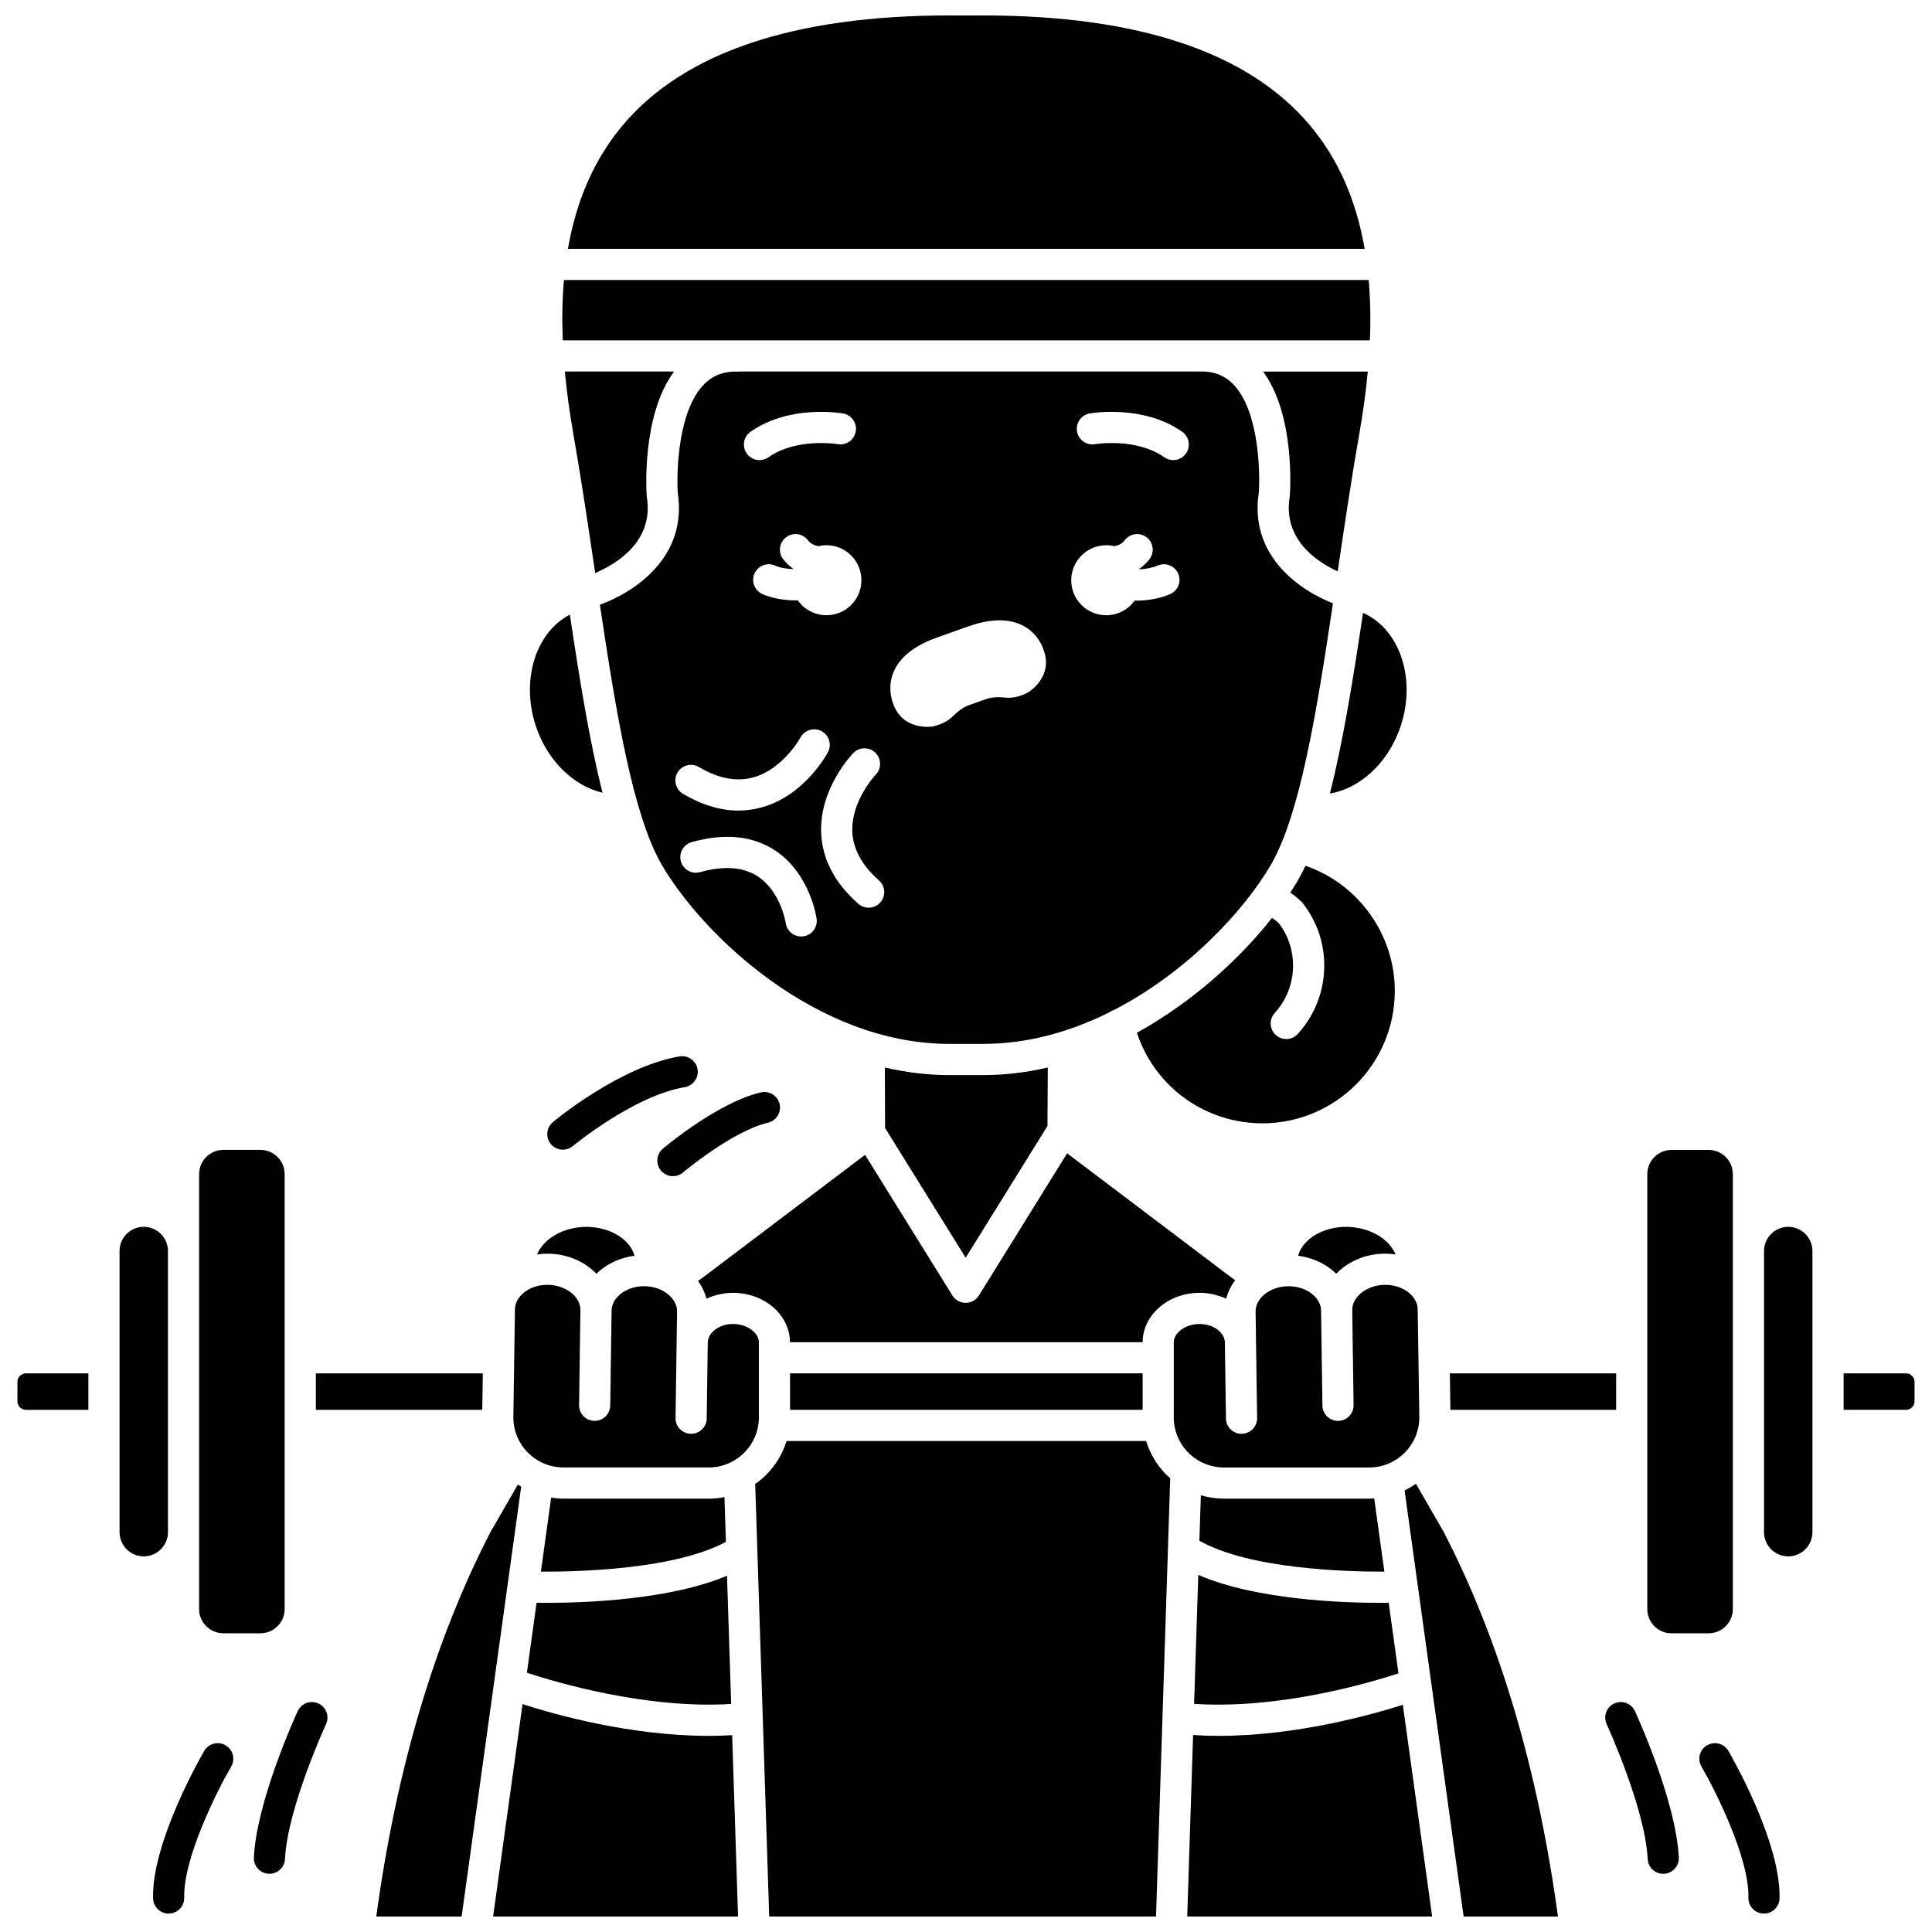
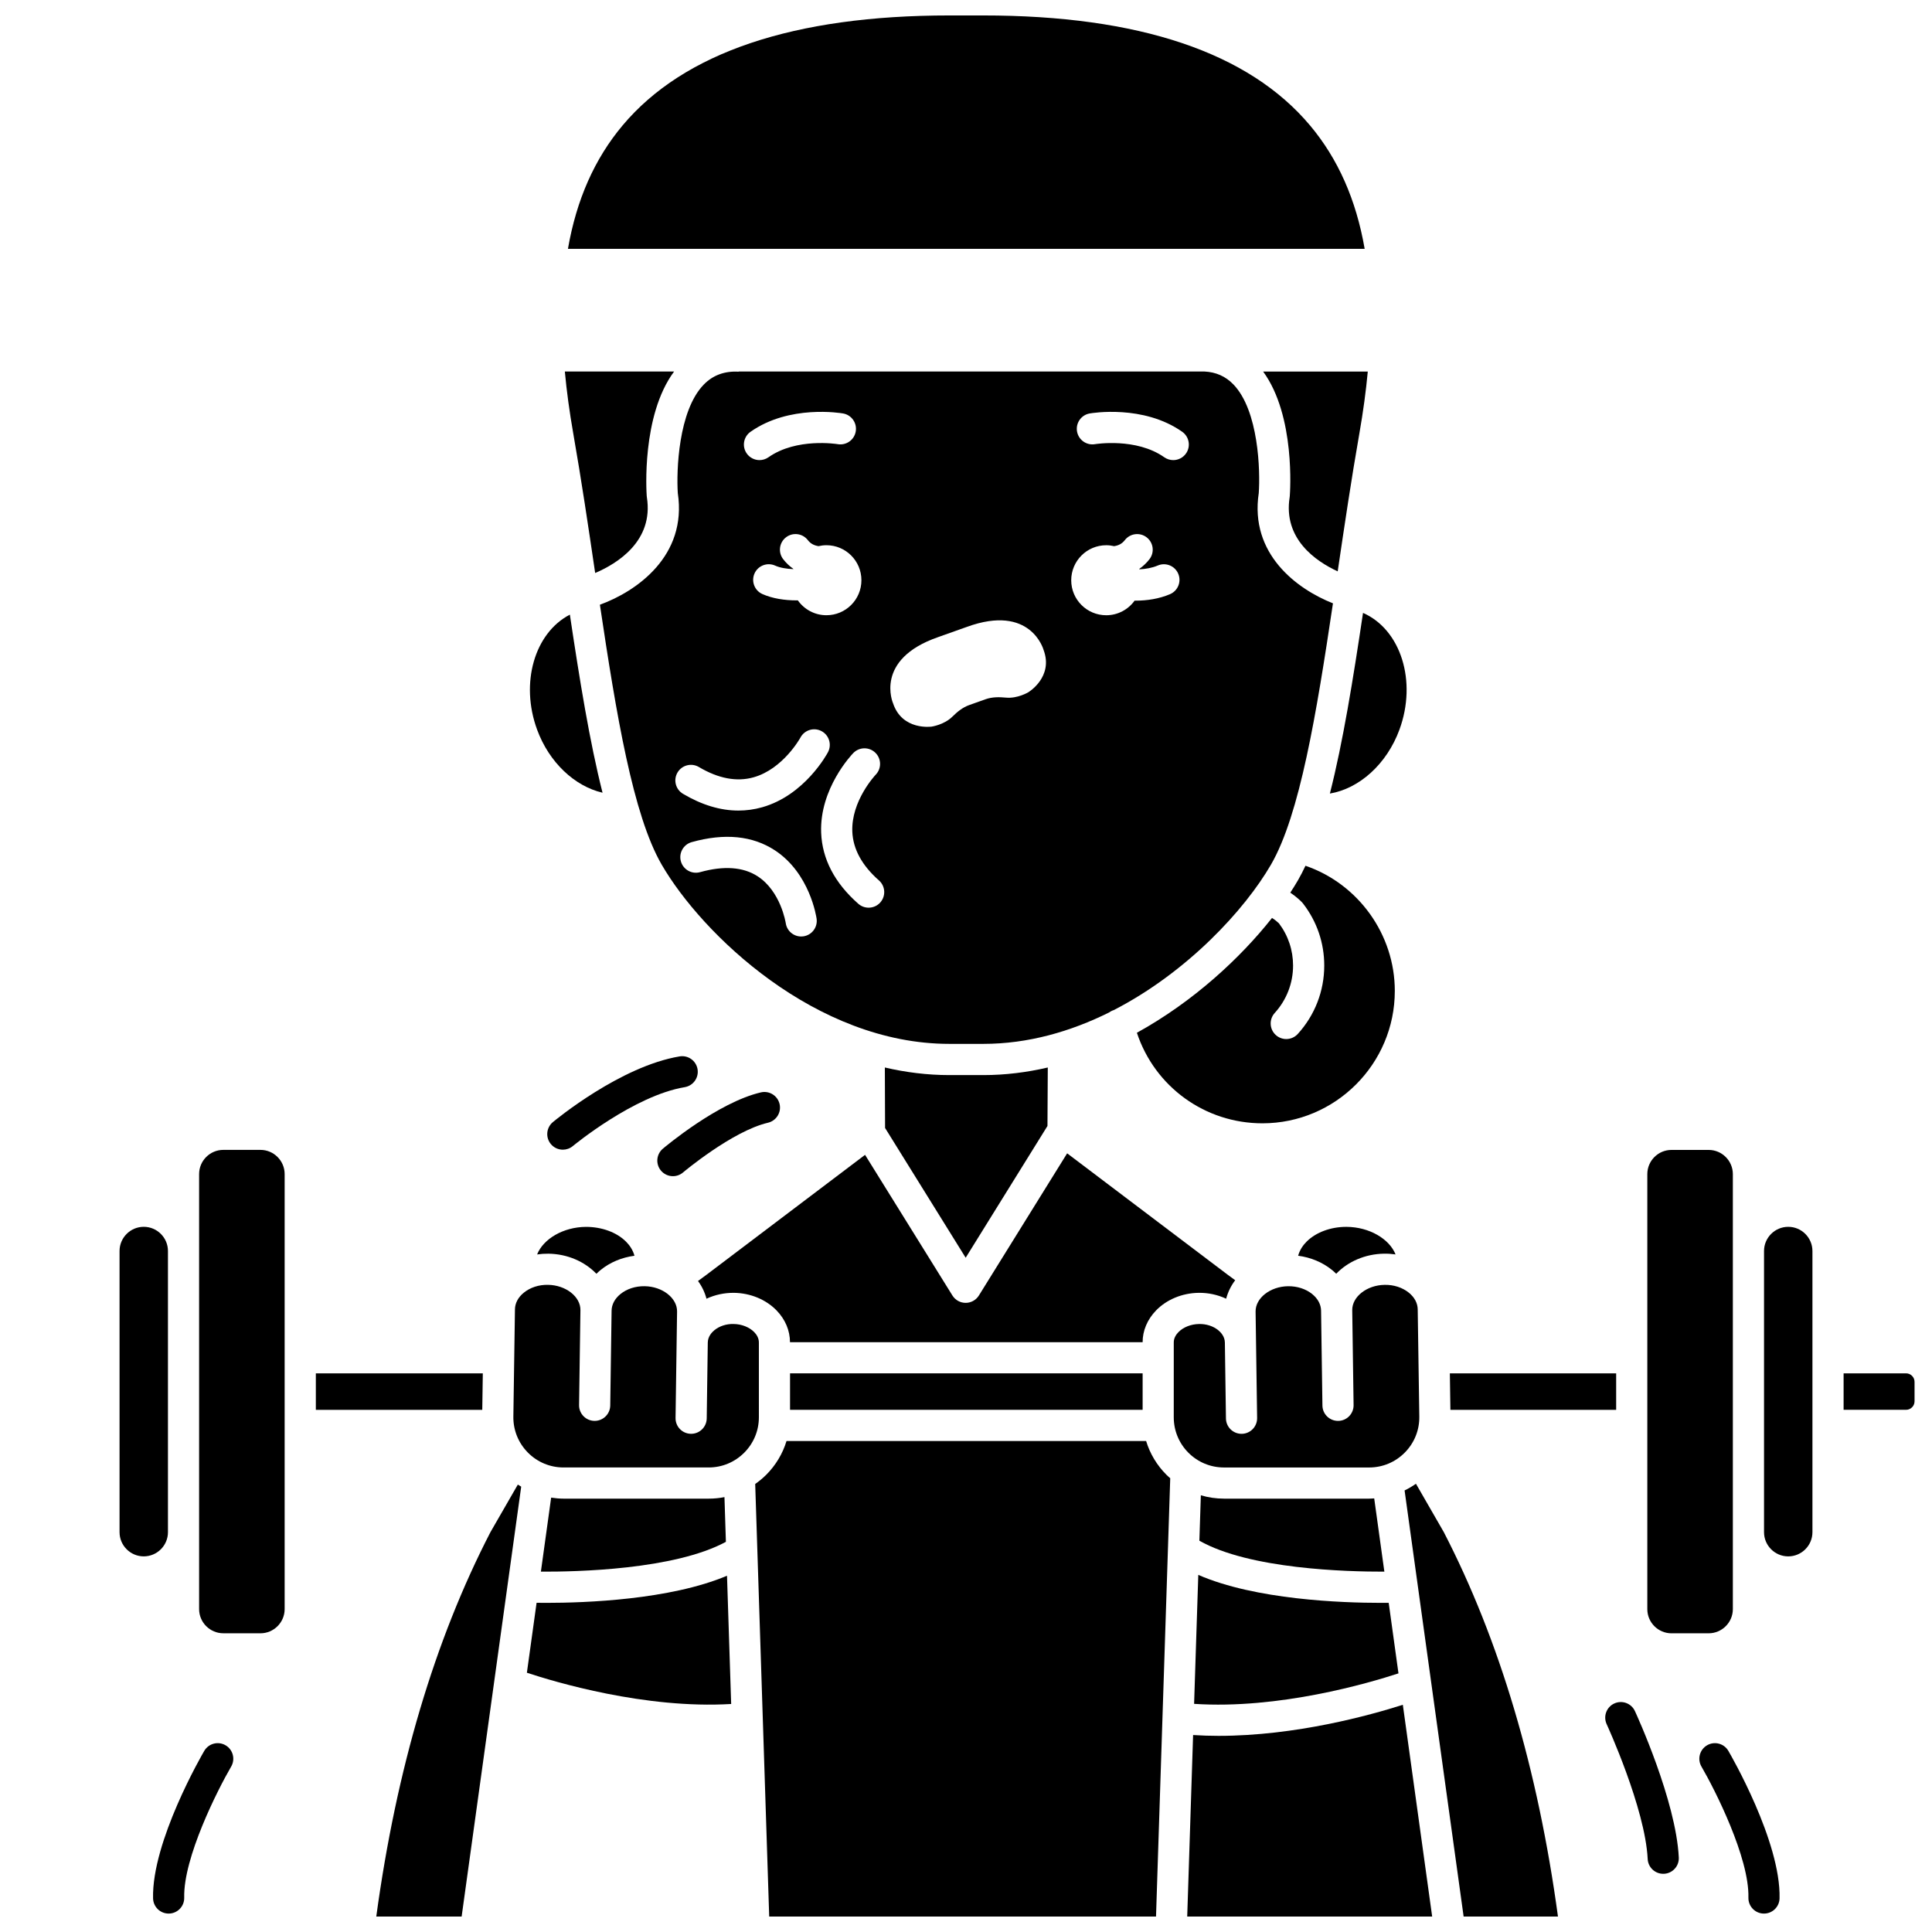
<svg xmlns="http://www.w3.org/2000/svg" width="800px" height="800px" version="1.1" viewBox="144 144 512 512">
  <defs>
    <clipPath id="j">
      <path d="m294 148.09h212v61.906h-212z" />
    </clipPath>
    <clipPath id="h">
      <path d="m148.09 507h19.906v11h-19.906z" />
    </clipPath>
    <clipPath id="g">
      <path d="m458 595h66v56.902h-66z" />
    </clipPath>
    <clipPath id="f">
      <path d="m516 537h41v114.9h-41z" />
    </clipPath>
    <clipPath id="e">
      <path d="m632 507h19.902v11h-19.902z" />
    </clipPath>
    <clipPath id="d">
      <path d="m344 525h111v126.9h-111z" />
    </clipPath>
    <clipPath id="c">
      <path d="m243 537h40v114.9h-40z" />
    </clipPath>
    <clipPath id="b">
-       <path d="m274 595h66v56.902h-66z" />
-     </clipPath>
+       </clipPath>
    <clipPath id="a">
      <path d="m594 605h22v46.902h-22z" />
    </clipPath>
    <clipPath id="i">
      <path d="m184 605h22v46.902h-22z" />
    </clipPath>
  </defs>
  <g clip-path="url(#j)">
    <path d="m491.16 177.23c-16.23-19.332-45.363-29.137-86.59-29.137h-8.98c-41.223 0-70.355 9.805-86.59 29.137-7.414 8.832-12.23 19.684-14.488 32.719h211.14c-2.258-13.035-7.07-23.887-14.488-32.719z" />
  </g>
  <path d="m485.77 275.79c-1.738 11.004 6.887 16.926 12.734 19.629 1.785-12.066 3.629-24.516 5.742-36.539 1.004-5.715 1.746-11.184 2.231-16.418h-27.738c8.609 11.746 7.137 32.09 7.066 33.008z" />
  <path d="m498.11 481.56c3.062-3.188 7.609-5.25 12.711-5.324 1.016-0.016 2.023 0.059 3.016 0.199-1.641-4.106-6.926-7.266-12.969-7.305h-0.117c-4.133 0-8.051 1.465-10.504 3.93-0.84 0.844-1.789 2.102-2.227 3.723 3.324 0.441 6.453 1.723 8.957 3.758 0.398 0.32 0.773 0.664 1.133 1.02z" />
  <path d="m395.6 428.91c-5.859 0-11.574-0.727-17.105-2.012l0.059 16.027 21.359 34.387 21.676-34.918 0.086-15.496c-5.527 1.285-11.242 2.012-17.094 2.012z" />
  <path d="m513.64 406.61c0-14.961-9.652-28.355-23.676-33.176-0.645 1.371-1.309 2.664-2 3.863-0.613 1.055-1.297 2.148-2.023 3.266 1.734 1.156 2.894 2.34 3.113 2.57 0.094 0.098 0.184 0.203 0.266 0.312 3.676 4.746 5.621 10.438 5.621 16.453 0 6.719-2.492 13.148-7.016 18.113-0.816 0.895-1.93 1.348-3.055 1.348-0.992 0-1.988-0.355-2.781-1.078-1.684-1.535-1.805-4.148-0.27-5.836 3.133-3.438 4.859-7.894 4.859-12.547 0-4.09-1.293-7.961-3.746-11.207-0.402-0.391-1.082-0.957-1.832-1.426-8.32 10.531-20.773 22.145-35.812 30.43 4.766 14.359 18.086 23.996 33.273 23.996 19.344-0.008 35.078-15.738 35.078-35.082z" />
  <path d="m271.95 507.95h-44.25v9.668h44.105z" />
  <path d="m303.68 354.08c-3.418-13.469-6.066-29.883-8.66-47.195-9.332 4.844-13.242 18.086-8.676 30.496 3.199 8.707 9.984 14.996 17.336 16.699z" />
-   <path d="m507.03 234.2c0.23-5.625 0.129-10.953-0.312-15.992h-213.27c-0.438 5.035-0.539 10.367-0.312 15.992z" />
  <g clip-path="url(#h)">
-     <path d="m148.62 510.21v5.156c0 1.242 1.012 2.254 2.254 2.254h16.547v-9.664h-16.547c-1.242 0-2.254 1.012-2.254 2.254z" />
-   </g>
+     </g>
  <path d="m496.43 354.3c7.773-1.301 15.07-7.781 18.43-16.922 4.719-12.828 0.383-26.543-9.645-30.953-2.629 17.578-5.309 34.25-8.785 47.875z" />
  <path d="m572.3 517.62v-9.668h-44.074l0.145 9.668z" />
  <path d="m395.6 420.64h8.98c11.891 0 23.176-3.281 33.332-8.324 0.348-0.246 0.723-0.461 1.148-0.598 0.023-0.008 0.043-0.008 0.062-0.012 19.559-10.07 34.762-26.602 41.695-38.562 7.637-13.168 12.062-39.961 16.43-69.254-9.594-3.797-22.109-13.09-19.664-29.223 0.418-5.805 0.004-21.855-6.738-28.809-2.066-2.133-4.598-3.258-7.695-3.406h-123.39l-0.004 0.039c-3.82-0.18-6.832 0.945-9.246 3.426-6.773 6.949-7.273 22.957-6.887 28.762 2.523 16.684-10.949 26.051-20.645 29.582 4.352 29.145 8.773 55.766 16.375 68.879 10.648 18.367 40.762 47.5 76.246 47.5zm-38.711-28.5c-0.195 0.027-0.387 0.039-0.574 0.039-2.023 0-3.789-1.488-4.082-3.543-0.023-0.133-1.332-8.438-7.453-12.41-3.828-2.484-8.957-2.852-15.25-1.098-2.203 0.617-4.473-0.672-5.09-2.867-0.613-2.195 0.668-4.473 2.867-5.09 8.711-2.434 16.129-1.703 22.043 2.172 9.277 6.078 10.988 17.641 11.059 18.129 0.312 2.266-1.262 4.352-3.519 4.668zm75.883-138.57c0.578-0.098 14.227-2.402 24.531 4.859 1.863 1.312 2.309 3.891 0.996 5.754-0.805 1.141-2.082 1.75-3.379 1.75-0.82 0-1.652-0.246-2.375-0.754-7.461-5.258-18.246-3.488-18.352-3.473-2.238 0.387-4.379-1.121-4.769-3.363-0.387-2.242 1.105-4.375 3.348-4.773zm4.391 34.922c0.719 0 1.418 0.09 2.09 0.246 1.07-0.16 2.062-0.59 2.828-1.586 1.387-1.809 3.981-2.148 5.789-0.758 1.809 1.391 2.148 3.981 0.758 5.789-0.789 1.023-1.695 1.871-2.703 2.574 0.016 0.039 0.031 0.078 0.043 0.121 1.648-0.078 3.348-0.371 4.852-1.012 2.098-0.898 4.523 0.074 5.422 2.172 0.898 2.098-0.074 4.523-2.172 5.422-2.875 1.23-6.094 1.719-9.133 1.719-0.086 0-0.168-0.008-0.25-0.008-1.684 2.344-4.426 3.875-7.531 3.875-5.121 0-9.273-4.152-9.273-9.273 0.004-5.129 4.156-9.281 9.281-9.281zm-44.535 24.344 7.57-2.691c16.977-6.199 20.344 6.043 20.344 6.043 2.734 7.227-4.027 11.266-4.027 11.266s-2.852 1.723-5.938 1.422c-1.824-0.176-3.66-0.184-5.391 0.43l-4.336 1.543c-1.727 0.613-3.148 1.777-4.453 3.066-2.203 2.18-5.5 2.644-5.5 2.644s-7.793 1.133-10.234-6.195c0.004 0.004-5.113-11.621 11.965-17.527zm-16.652 30.645c1.633 1.586 1.672 4.195 0.09 5.828-0.117 0.125-6.539 6.957-6.191 15.113 0.195 4.606 2.566 8.945 7.055 12.898 1.711 1.508 1.875 4.117 0.367 5.828-0.816 0.926-1.957 1.398-3.102 1.398-0.969 0-1.941-0.34-2.731-1.031-6.266-5.519-9.578-11.855-9.848-18.828-0.453-11.758 8.152-20.75 8.52-21.125 1.59-1.637 4.207-1.668 5.84-0.082zm-12.961-36.438c-3.137 0-5.902-1.562-7.582-3.945-0.121 0-0.238 0.008-0.363 0.008-3.117 0-6.348-0.48-9.027-1.676-2.082-0.93-3.016-3.371-2.086-5.457 0.93-2.082 3.379-3.012 5.457-2.086 1.344 0.602 3.074 0.871 4.809 0.938 0.008-0.023 0.016-0.047 0.023-0.07-1.004-0.703-1.914-1.551-2.699-2.574-1.391-1.809-1.051-4.402 0.758-5.789 1.809-1.391 4.402-1.051 5.789 0.758 0.766 0.996 1.758 1.426 2.832 1.586 0.672-0.156 1.367-0.246 2.086-0.246 5.121 0 9.273 4.152 9.273 9.273 0.004 5.125-4.144 9.281-9.27 9.281zm-20.121-48.613c10.305-7.262 23.957-4.957 24.531-4.859 2.246 0.395 3.746 2.539 3.352 4.785-0.395 2.242-2.523 3.738-4.773 3.352-0.188-0.031-10.918-1.762-18.352 3.473-0.723 0.508-1.551 0.754-2.375 0.754-1.297 0-2.574-0.609-3.379-1.75-1.316-1.863-0.867-4.441 0.996-5.754zm-19.34 90.285c1.164-1.961 3.695-2.609 5.66-1.445 5.164 3.062 10.039 3.981 14.496 2.723 7.828-2.207 12.367-10.438 12.41-10.52 1.066-2.016 3.566-2.789 5.582-1.723 2.016 1.066 2.785 3.566 1.723 5.582-0.246 0.465-6.148 11.422-17.473 14.609-2.059 0.578-4.148 0.867-6.262 0.867-4.789 0-9.703-1.484-14.688-4.438-1.965-1.16-2.613-3.695-1.449-5.656z" />
  <path d="m450.36 491.29c2.82-2.91 6.938-4.613 11.289-4.676 2.562-0.035 5.066 0.516 7.297 1.559 0.465-1.77 1.277-3.426 2.394-4.898-0.66-0.492-1.328-0.984-1.996-1.465l-42.539-32.168-23.387 37.676c-0.754 1.215-2.082 1.953-3.508 1.953-1.43 0-2.754-0.738-3.508-1.953l-23.152-37.273-41.93 31.711c-0.812 0.59-1.578 1.152-2.34 1.723 1.043 1.422 1.805 3.008 2.246 4.695 2.227-1.043 4.731-1.586 7.297-1.562 4.352 0.062 8.465 1.766 11.289 4.676 2.293 2.363 3.543 5.34 3.543 8.406h93.453c-0.012-3.019 1.242-6.023 3.551-8.402z" />
  <path d="m586.97 576.84h9.84c3.535 0 6.414-2.879 6.414-6.414v-115.27c0-3.535-2.879-6.414-6.414-6.414h-9.84c-3.535 0-6.414 2.879-6.414 6.414v115.28c0 3.531 2.875 6.41 6.414 6.41z" />
  <path d="m293.69 242.46c0.484 5.234 1.227 10.703 2.231 16.418 2.137 12.164 4.004 24.773 5.805 36.973 5.801-2.477 15.543-8.43 13.703-20.062l-0.039-0.344c-0.066-0.918-1.438-21.262 7.25-32.988z" />
  <path d="m353.37 507.95h93.438v9.664h-93.438z" />
  <path d="m286.34 476.44c0.984-0.141 1.988-0.211 3.004-0.199 5.102 0.074 9.648 2.137 12.711 5.324 0.359-0.352 0.734-0.695 1.137-1.02 2.504-2.035 5.613-3.316 8.949-3.758-0.441-1.633-1.387-2.883-2.223-3.723-2.473-2.488-6.426-3.93-10.621-3.93-6.027 0.035-11.305 3.184-12.957 7.305z" />
  <path d="m203.18 576.84h9.84c3.535 0 6.414-2.879 6.414-6.414v-115.28c0-3.535-2.879-6.414-6.414-6.414h-9.84c-3.535 0-6.414 2.879-6.414 6.414v115.27c0 3.539 2.879 6.418 6.414 6.418z" />
  <path d="m460.45 595.54c22.469 1.488 46.254-5.488 54.16-8.078l-2.59-18.699c-0.621 0.008-1.316 0.012-2.082 0.012-10.324 0-33.242-0.812-48.379-7.418z" />
  <path d="m508.18 541.09c-0.457 0.027-0.91 0.066-1.367 0.066h-38.438c-2.109 0-4.168-0.305-6.137-0.887l-0.391 12.035c13.27 7.539 39.062 8.23 49.023 8.199z" />
  <g clip-path="url(#g)">
    <path d="m466.95 604.02c-2.25 0-4.512-0.074-6.766-0.219l-1.559 48.102h64.914l-7.773-56.117c-8.602 2.746-28.34 8.234-48.816 8.234z" />
  </g>
  <path d="m468.38 532.9h38.438c3.594 0 6.965-1.41 9.484-3.969 2.523-2.559 3.883-5.949 3.828-9.543l-0.422-28.414c-0.023-1.621-0.852-3.18-2.336-4.387-1.695-1.379-4.016-2.137-6.434-2.086-4.703 0.066-8.633 3.144-8.582 6.715l0.359 25.148c0.031 2.281-1.789 4.156-4.07 4.188h-0.059c-2.254 0-4.098-1.812-4.129-4.07l-0.359-25.148c-0.023-1.621-0.852-3.176-2.336-4.383-1.695-1.379-4.008-2.125-6.434-2.086-4.703 0.066-8.633 3.144-8.582 6.715l0.402 28.211c0.031 2.281-1.789 4.156-4.07 4.188h-0.059c-2.254 0-4.098-1.812-4.129-4.07l-0.285-20.129c-0.023-1.613-1.113-2.738-1.762-3.266-1.312-1.07-3.144-1.68-5.082-1.637-2.141 0.031-4.191 0.84-5.477 2.168-0.566 0.586-1.238 1.531-1.223 2.715l-0.004 19.824c0 3.559 1.383 6.902 3.898 9.418 2.519 2.512 5.863 3.898 9.422 3.898z" />
  <g clip-path="url(#f)">
    <path d="m519.24 537.21c-0.957 0.676-1.965 1.262-3.008 1.773l15.645 112.92h25c-5.312-39.055-15.488-73.316-30.262-101.89z" />
  </g>
  <g clip-path="url(#e)">
    <path d="m649.12 507.95h-16.547v9.664h16.547c1.242 0 2.254-1.012 2.254-2.254v-5.156c0-1.242-1.012-2.254-2.254-2.254z" />
  </g>
  <g clip-path="url(#d)">
    <path d="m447.73 525.88h-95.293c-1.016 3.348-2.844 6.414-5.387 8.961-0.906 0.906-1.887 1.703-2.914 2.426l3.711 114.64h102.51l3.766-116.16c-0.336-0.297-0.684-0.59-1.004-0.91-2.543-2.543-4.371-5.609-5.387-8.957z" />
  </g>
  <path d="m617.9 469.12c-3.535 0-6.414 2.879-6.414 6.414v74.508c0 3.535 2.879 6.414 6.414 6.414 3.535 0 6.414-2.879 6.414-6.414v-74.508c0-3.535-2.875-6.414-6.414-6.414z" />
  <path d="m188.51 550.04v-74.508c0-3.535-2.879-6.414-6.414-6.414s-6.414 2.879-6.414 6.414v74.508c0 3.535 2.879 6.414 6.414 6.414s6.414-2.875 6.414-6.414z" />
  <path d="m283.63 587.29c7.281 2.414 31.348 9.652 54.137 8.285l-1.102-33.988c-15.137 6.391-37.629 7.188-47.832 7.188-1.008 0-1.887-0.008-2.633-0.02z" />
  <g clip-path="url(#c)">
    <path d="m281.23 537.43-7.25 12.59c-14.777 28.57-24.949 62.828-30.262 101.88h22.621l15.785-113.92c-0.297-0.184-0.605-0.355-0.895-0.555z" />
  </g>
  <g clip-path="url(#b)">
    <path d="m331.82 604.02c-20.898 0-41.039-5.723-49.34-8.406l-7.801 56.289h64.914l-1.559-48.066c-2.074 0.121-4.148 0.184-6.215 0.184z" />
  </g>
  <path d="m345.11 499.82c0.02-1.25-0.652-2.195-1.219-2.781-1.289-1.328-3.336-2.137-5.477-2.168-1.953-0.051-3.769 0.57-5.082 1.637-0.648 0.527-1.738 1.652-1.762 3.266l-0.285 20.129c-0.031 2.262-1.875 4.07-4.129 4.07h-0.059c-2.281-0.031-4.106-1.906-4.07-4.188l0.402-28.211c0.051-3.574-3.879-6.648-8.582-6.715-2.445-0.039-4.738 0.707-6.434 2.086-1.484 1.207-2.312 2.762-2.336 4.383l-0.359 25.148c-0.031 2.262-1.875 4.07-4.129 4.07h-0.059c-2.281-0.031-4.106-1.906-4.07-4.188l0.359-25.148c0.051-3.574-3.879-6.648-8.582-6.715-2.441-0.055-4.738 0.707-6.434 2.086-1.484 1.207-2.312 2.762-2.336 4.383l-0.422 28.418c-0.055 3.594 1.309 6.984 3.828 9.543 2.523 2.559 5.891 3.969 9.484 3.969h38.438c3.559 0 6.902-1.387 9.418-3.902 2.516-2.516 3.902-5.859 3.898-9.418z" />
  <path d="m335.99 540.75c-1.367 0.27-2.769 0.406-4.195 0.406h-38.438c-1.117 0-2.215-0.109-3.297-0.273l-2.719 19.617c9.391 0.059 35.348-0.5 49.031-7.898z" />
  <path d="m322.33 455.7c0.941 0 1.891-0.32 2.664-0.973 0.129-0.109 13.082-10.988 22.523-13.191 2.219-0.52 3.602-2.738 3.082-4.961-0.52-2.223-2.746-3.602-4.961-3.082-11.383 2.656-25.391 14.43-25.98 14.926-1.742 1.473-1.957 4.078-0.484 5.82 0.82 0.965 1.984 1.461 3.156 1.461z" />
  <path d="m328.86 427.35c-0.375-2.25-2.504-3.766-4.754-3.394-15.684 2.613-32.871 16.816-33.594 17.418-1.75 1.461-1.988 4.062-0.531 5.816 0.816 0.98 1.992 1.488 3.176 1.488 0.93 0 1.867-0.312 2.641-0.953 0.16-0.133 16.203-13.375 29.664-15.617 2.254-0.379 3.773-2.508 3.398-4.758z" />
  <path d="m571.8 595.44c-2.07 0.953-2.973 3.41-2.019 5.481 0.102 0.223 10.215 22.293 10.871 35.727 0.105 2.211 1.934 3.93 4.121 3.93 0.066 0 0.137-0.004 0.203-0.004 2.277-0.109 4.035-2.047 3.922-4.324-0.734-15.035-11.176-37.82-11.621-38.781-0.953-2.082-3.406-2.984-5.477-2.027z" />
  <g clip-path="url(#a)">
    <path d="m596.39 606.52c-1.969 1.148-2.633 3.68-1.484 5.648 3.551 6.078 12.707 24.168 12.441 34.719-0.059 2.281 1.746 4.176 4.023 4.231h0.105c2.234 0 4.07-1.781 4.125-4.027 0.375-15.059-12.996-38.117-13.566-39.09-1.148-1.969-3.676-2.633-5.644-1.48z" />
  </g>
-   <path d="m228.38 595.44c-2.07-0.953-4.523-0.051-5.481 2.019-0.445 0.961-10.887 23.746-11.621 38.781-0.109 2.277 1.645 4.215 3.922 4.324 0.066 0.004 0.137 0.004 0.203 0.004 2.188 0 4.016-1.719 4.121-3.93 0.656-13.434 10.77-35.504 10.871-35.727 0.961-2.066 0.059-4.519-2.016-5.473z" />
  <g clip-path="url(#i)">
    <path d="m203.78 606.52c-1.969-1.152-4.496-0.488-5.648 1.48-0.57 0.973-13.945 24.031-13.566 39.09 0.059 2.246 1.895 4.027 4.125 4.027h0.105c2.281-0.059 4.082-1.953 4.023-4.231-0.266-10.551 8.891-28.637 12.441-34.719 1.152-1.969 0.488-4.5-1.48-5.648z" />
  </g>
</svg>